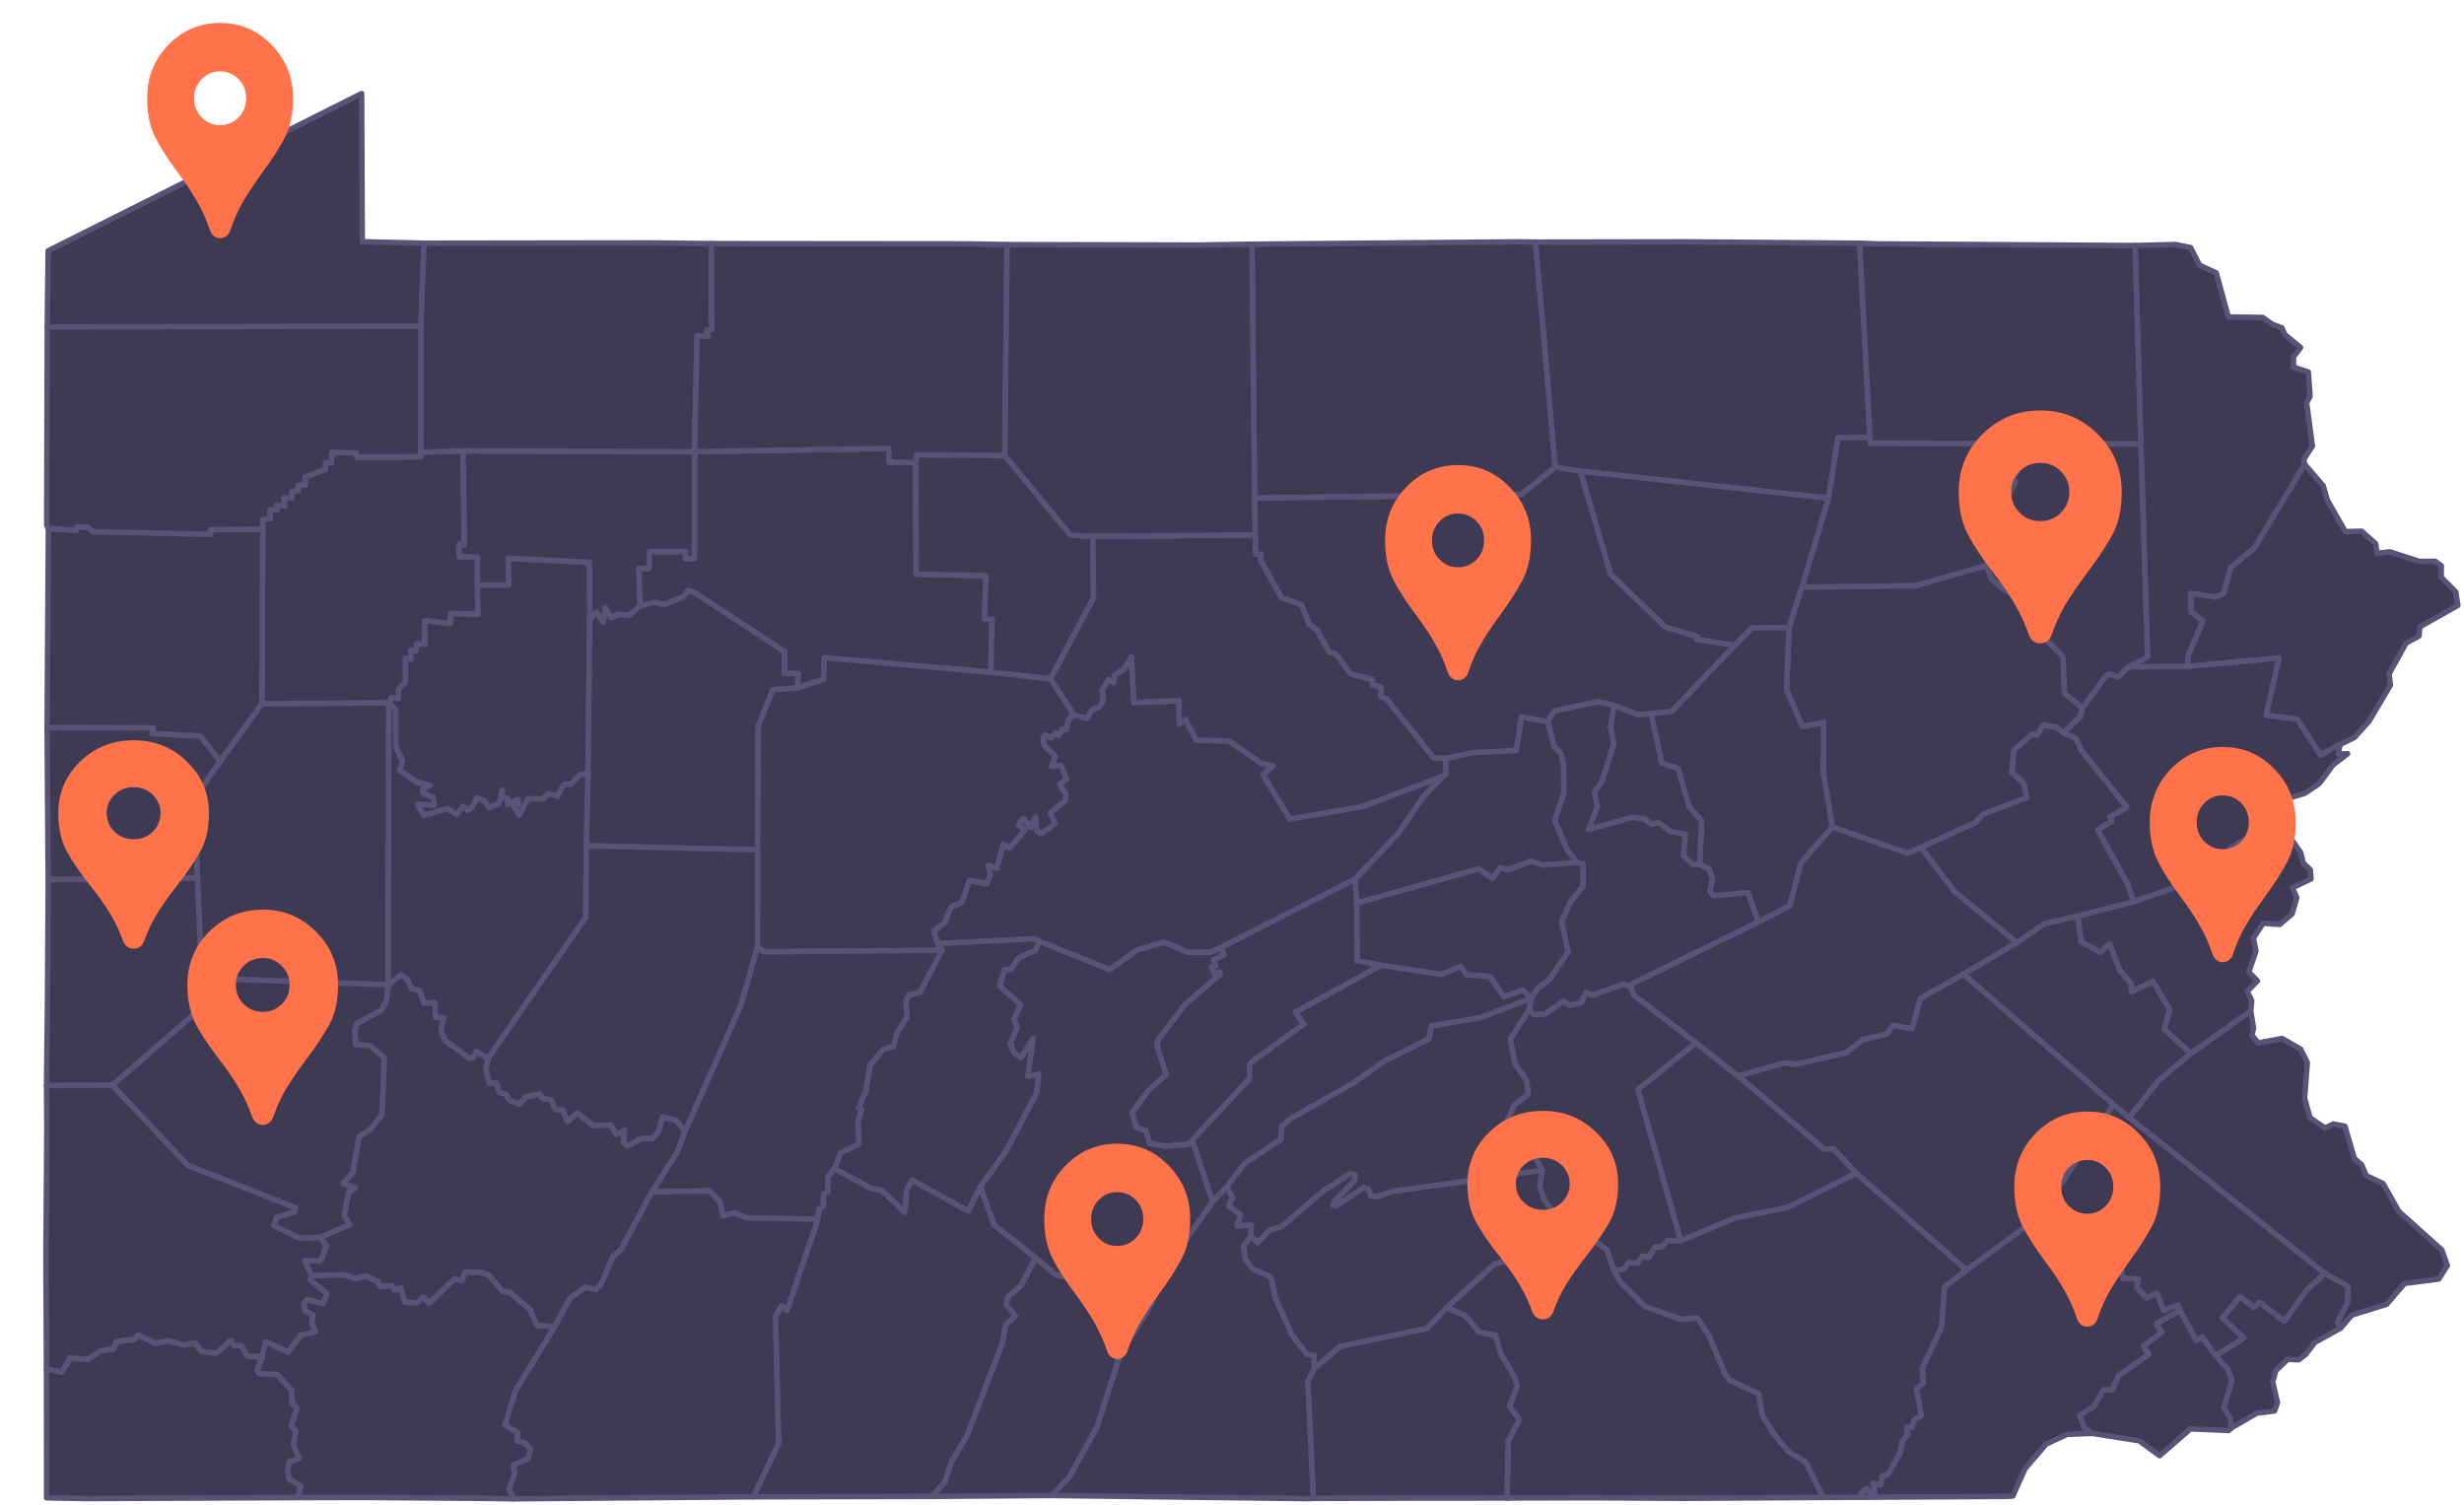
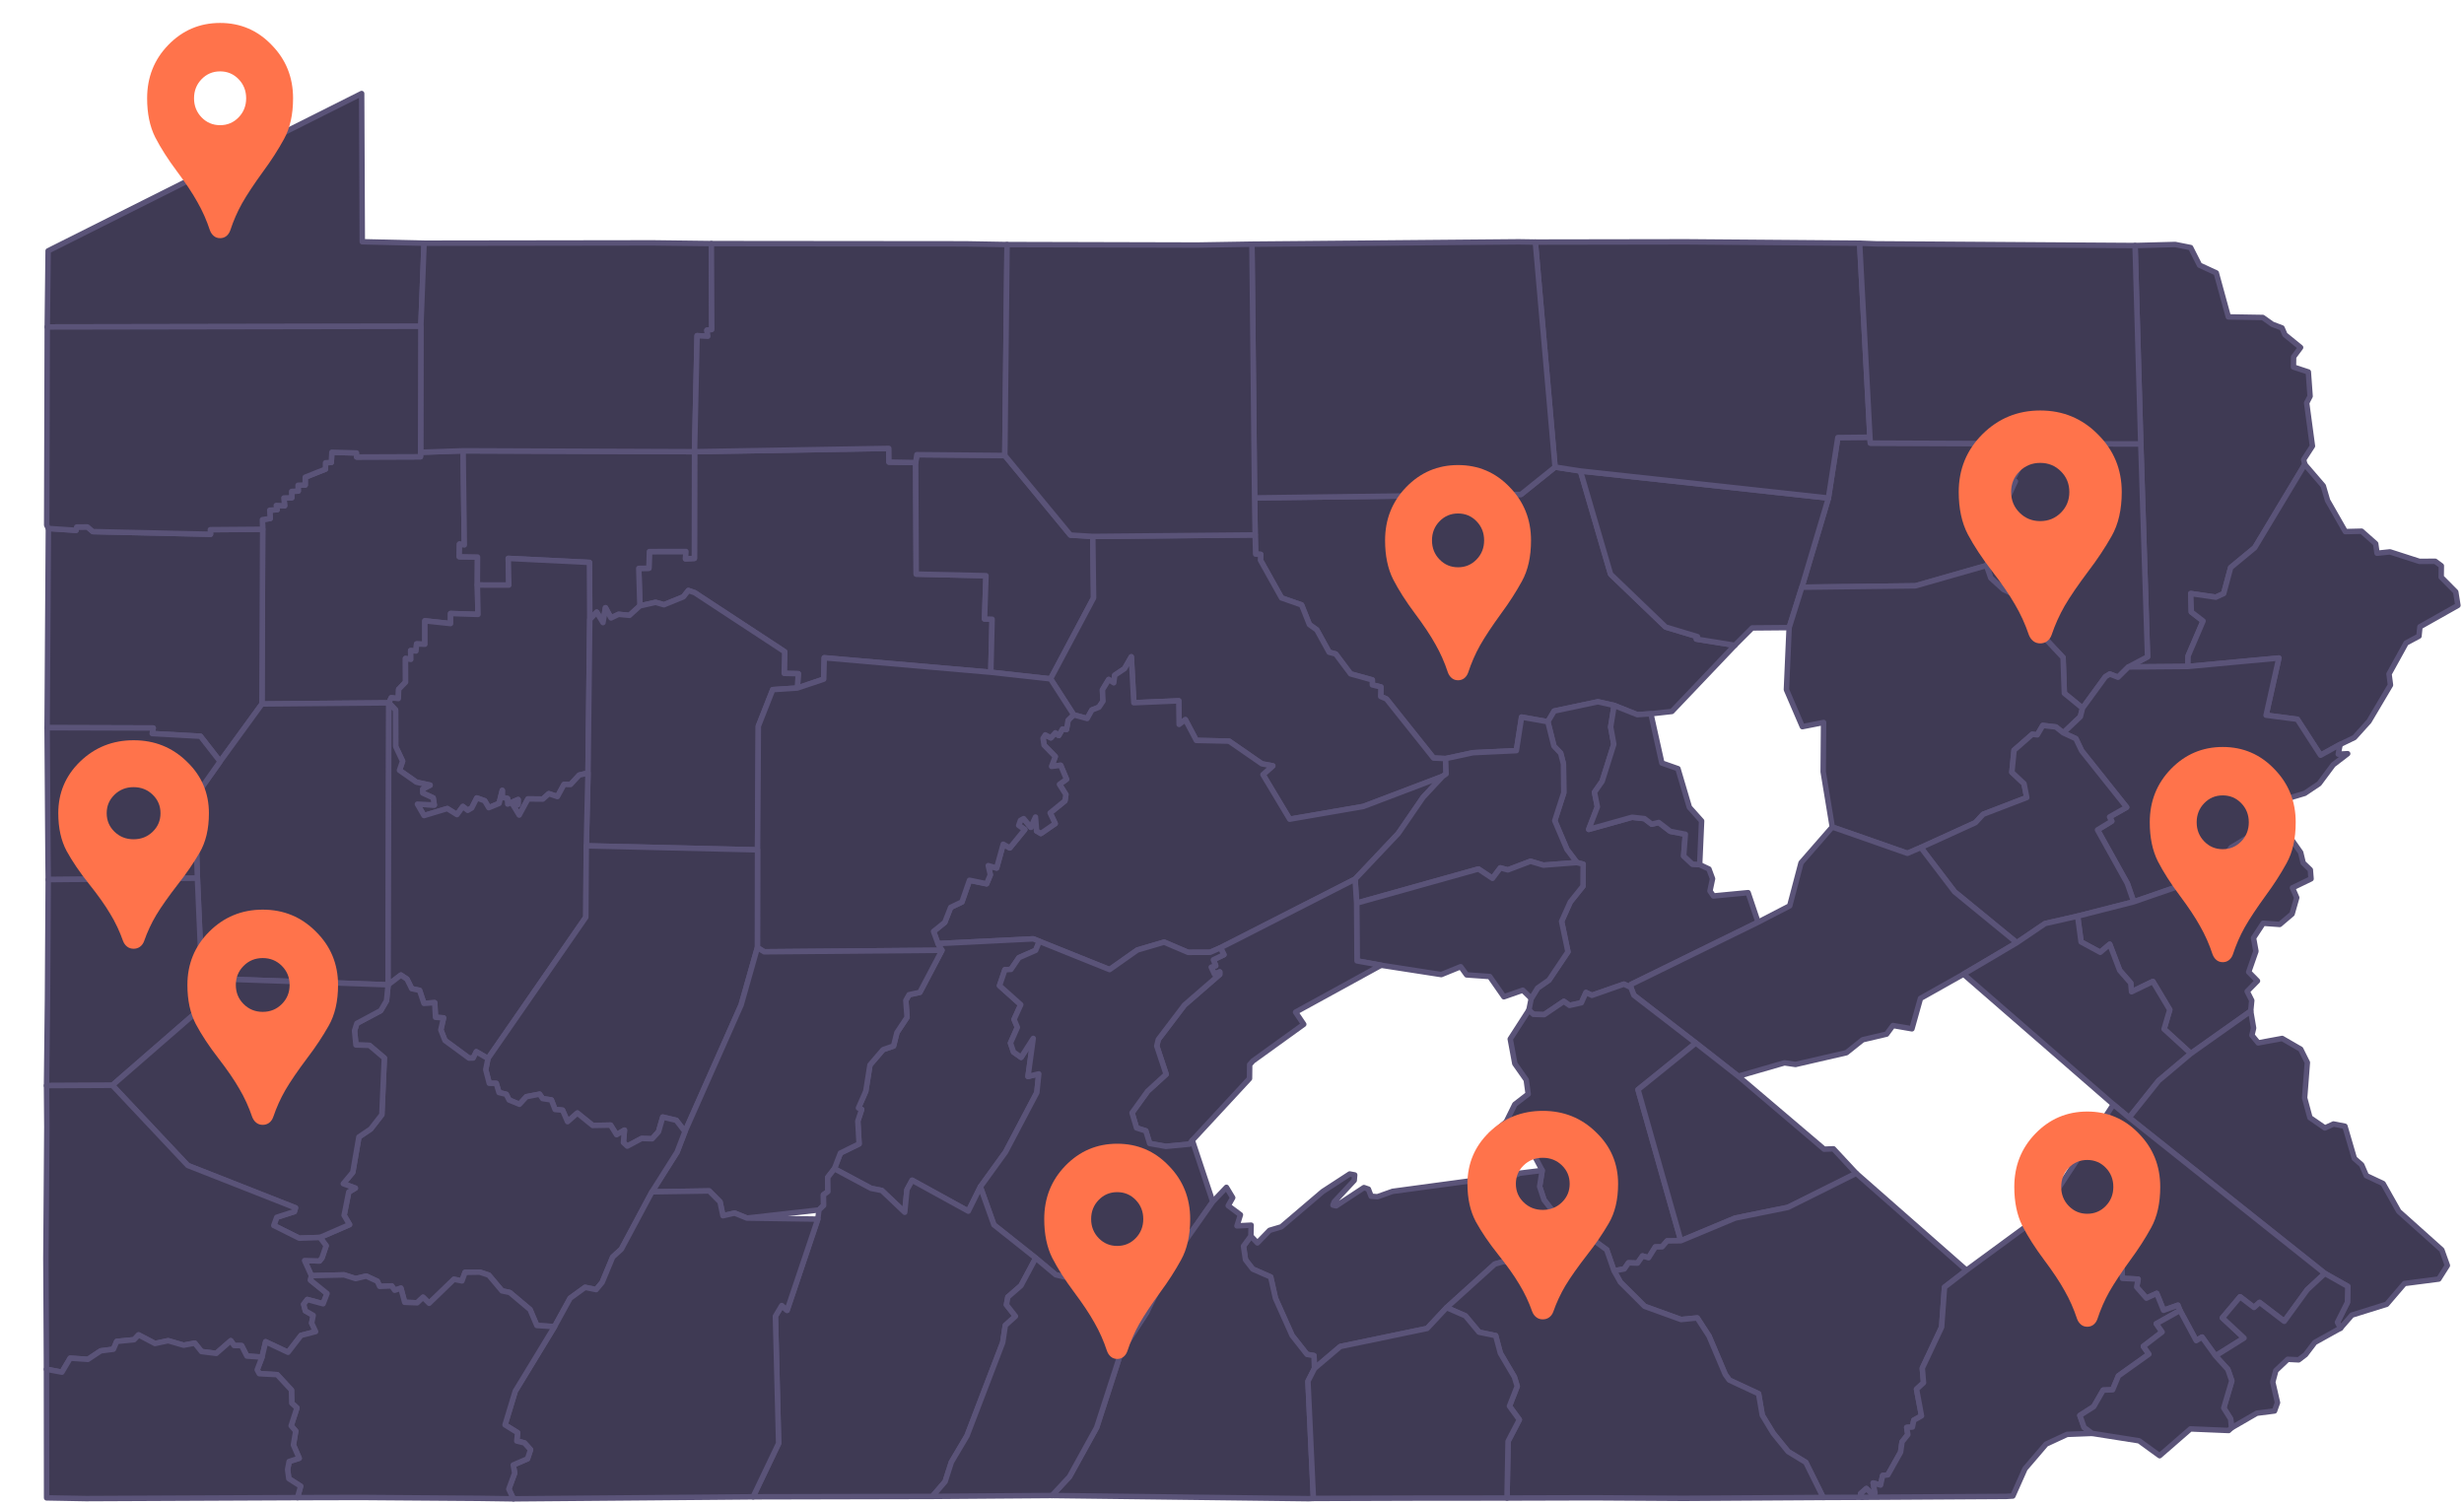
<svg xmlns="http://www.w3.org/2000/svg" width="452" height="276" viewBox="0 0 452 276" fill="none">
  <path fill-rule="evenodd" clip-rule="evenodd" d="M390.438 122.346L393.951 120.486L392.711 81.428L391.663 45.042L399.029 44.85L401.848 45.411L403.486 48.644L406.557 50.061L408.771 58.135L415.089 58.239L416.831 59.478L418.617 60.157L419.148 61.397L422.026 63.744L420.742 65.472L420.713 67.331L423.444 68.232L423.768 72.69L423.134 73.915L424.196 81.827L422.587 84.307L422.794 85.192L413.613 100.47L409.199 104.116L407.915 108.884L406.468 109.548L401.877 108.884L401.981 112.264L404.136 113.918L401.39 120.324L401.346 122.258L390.438 122.346Z" fill="#3F3A54" stroke="#5A5378" stroke-linecap="round" stroke-linejoin="round" />
  <path fill-rule="evenodd" clip-rule="evenodd" d="M343.024 80.204L343.098 81.281L372.827 81.399L369.151 88.057L369.712 88.293L367.247 93.577L369.122 95.231L364.398 103.748L351.364 107.468L330.536 107.718L335.407 91.363L337.134 80.263L343.024 80.204Z" fill="#3F3A54" stroke="#5A5378" stroke-linecap="round" stroke-linejoin="round" />
  <path fill-rule="evenodd" clip-rule="evenodd" d="M382.023 129.904L378.687 127.173L378.451 120.619L374.672 116.59L375.779 111.999L367.528 108.146L365.196 106.035L364.398 103.747L369.122 95.23L367.247 93.577L369.712 88.292L369.152 88.056L372.827 81.399L392.71 81.428L393.95 120.487L390.437 122.346L388.533 124.236L387.027 123.645L386.215 124.147L382.023 129.904Z" fill="#3F3A54" stroke="#5A5378" stroke-linecap="round" stroke-linejoin="round" />
  <path fill-rule="evenodd" clip-rule="evenodd" d="M146.257 126.214L146.449 123.587L143.851 123.528L143.94 119.557L127.437 108.722L126.271 108.324L125.355 109.49L121.798 110.936L120.263 110.494L117.384 111.143L117.178 104.264L119.038 104.235L119.126 101.179L125.828 101.164L125.754 102.508L127.378 102.434L127.407 82.861L163.041 82.255L163.07 84.765L167.971 84.853L168.074 105.312L180.872 105.608L180.607 113.549L181.994 113.593L181.758 123.321L151.202 120.664L151.099 124.59L146.257 126.214Z" fill="#3F3A54" stroke="#5A5378" stroke-linecap="round" stroke-linejoin="round" />
  <path fill-rule="evenodd" clip-rule="evenodd" d="M48.051 129.137L48.184 97.09L48.139 95.334L49.571 95.112L49.483 93.592L50.841 93.503L50.678 92.721L52.213 92.78L52.081 91.348L53.527 91.304L53.498 90.153L54.708 90.079L54.679 89.016L55.992 88.972V87.54L59.697 86.064L59.712 84.898L60.775 84.824L60.878 82.964L65.41 83.097L65.425 83.835L77.13 83.791L77.16 82.964L84.954 82.698L85.175 99.969L84.29 99.806L84.245 102.124L87.596 102.183L87.567 107.32L87.685 112.708L82.651 112.545V114.391L77.942 113.889V118.184L76.422 118.125L76.304 119.424L75.329 119.35L75.359 120.959L74.385 120.797L74.4 125.137L73.13 126.45L73.071 128.148L71.772 128L71.329 128.93L48.051 129.137Z" fill="#3F3A54" stroke="#5A5378" stroke-linecap="round" stroke-linejoin="round" />
  <path fill-rule="evenodd" clip-rule="evenodd" d="M117.384 111.143L115.465 112.885L113.472 112.693L112.085 113.357L111.066 111.483L110.609 114.213L109.457 112.294L108.188 113.652L108.129 103.172L93.235 102.434L93.338 107.335L87.566 107.32L87.596 102.183L84.245 102.124L84.289 99.806L85.175 99.969L84.954 82.698L127.407 82.861L127.377 102.434L125.754 102.508L125.827 101.164L119.126 101.179L119.037 104.235L117.177 104.264L117.384 111.143Z" fill="#3F3A54" stroke="#5A5378" stroke-linecap="round" stroke-linejoin="round" />
  <path fill-rule="evenodd" clip-rule="evenodd" d="M167.971 84.853L168.192 83.406L184.326 83.554L196.356 98.153L200.46 98.404L200.608 109.681L192.71 124.531L181.758 123.321L181.994 113.593L180.606 113.549L180.872 105.607L168.074 105.312L167.971 84.853Z" fill="#3F3A54" stroke="#5A5378" stroke-linecap="round" stroke-linejoin="round" />
  <path fill-rule="evenodd" clip-rule="evenodd" d="M450.883 111.054L443.916 114.98L443.739 116.693L441.377 117.962L438.248 123.631L438.513 125.668L434.572 132.325L431.9 135.292L429.273 136.561L425.686 138.539L421.42 131.941L415.693 131.203L418.04 120.708L401.345 122.258L401.389 120.324L404.135 113.918L401.979 112.264L401.876 108.884L406.467 109.548L407.913 108.884L409.198 104.116L413.611 100.47L422.793 85.192L426.188 89.134L426.97 91.805L430.232 97.518L433.214 97.444L435.797 99.732L436.048 101.489L438.425 101.238L443.827 102.98L446.721 102.965L447.842 103.791L447.813 105.873L450.485 108.574L450.883 111.054Z" fill="#3F3A54" stroke="#5A5378" stroke-linecap="round" stroke-linejoin="round" />
  <path fill-rule="evenodd" clip-rule="evenodd" d="M285.263 85.68L289.913 86.403L295.448 105.327L305.545 115.025L311.375 116.782L311.183 117.239L318.239 118.376L306.696 130.509L302.843 130.937L300.349 131.1L296.098 129.402L293.131 128.738L285.1 130.436L283.934 132.399L279.122 131.543L278.163 137.698L270.192 138.082L265.188 139.159L262.973 139.056L254.338 128.221L253.275 127.764L253.32 126.022L251.74 125.638V124.723L247.755 123.616L245.024 119.97L243.813 119.645L241.555 115.542L240.197 114.567L238.765 110.966L235.09 109.681L231.222 102.758L231.266 101.696L230.336 101.651L230.248 98.123L230.145 91.333L279.019 90.698L285.263 85.68Z" fill="#3F3A54" stroke="#5A5378" stroke-linecap="round" stroke-linejoin="round" />
  <path fill-rule="evenodd" clip-rule="evenodd" d="M318.24 118.376L311.184 117.239L311.376 116.782L305.545 115.025L295.449 105.327L289.913 86.403L335.407 91.363L330.536 107.718L328.204 115.129L321.428 115.188L318.24 118.376Z" fill="#3F3A54" stroke="#5A5378" stroke-linecap="round" stroke-linejoin="round" />
  <path fill-rule="evenodd" clip-rule="evenodd" d="M40.375 139.691L36.773 135.056L27.917 134.569L28.109 133.55L8.639 133.491L8.875 96.943L13.953 97.282L14.071 96.677L16.034 96.662L17.038 97.518L38.619 98.005L38.589 97.164L48.184 97.09L48.051 129.137L40.375 139.691Z" fill="#3F3A54" stroke="#5A5378" stroke-linecap="round" stroke-linejoin="round" />
  <path fill-rule="evenodd" clip-rule="evenodd" d="M264.627 142.422L250.088 147.943L236.581 150.275L231.68 142.097L233.481 140.488L231.489 140.119L225.466 135.956L219.458 135.824L217.451 132.015L216.299 132.886L216.24 128.561L207.989 128.915L207.531 120.487L206.291 122.657L204.49 123.867L204.313 125.255L203.383 124.649L202.232 126.554L202.335 128.62L201.597 129.727L200.298 130.244L199.427 131.809L196.962 131.13L192.711 124.531L200.608 109.682L200.461 98.404L230.249 98.124L230.337 101.651L231.267 101.696L231.223 102.759L235.09 109.682L238.766 110.966L240.198 114.568L241.556 115.542L243.814 119.645L245.025 119.97L247.755 123.616L251.741 124.723V125.638L253.32 126.022L253.276 127.764L254.339 128.222L262.974 139.056L265.188 139.16L265.277 141.964L264.627 142.422Z" fill="#3F3A54" stroke="#5A5378" stroke-linecap="round" stroke-linejoin="round" />
  <path fill-rule="evenodd" clip-rule="evenodd" d="M107.863 141.802L106.254 142.185L104.66 143.913L103.464 143.898L102.254 146.127L100.674 145.595L99.582 146.584L96.851 146.555L95.242 149.522L94.002 147.47L95.021 147.588L95.05 146.673L93.131 147.499L93.102 146.481L92.128 146.274L92.142 144.99L91.552 147.381L89.662 148.164L88.91 146.894L87.463 146.378L86.533 148.223L85.795 148.651L84.909 147.942L83.832 149.433L82.046 148.326L77.78 149.61L76.569 147.514L79.669 147.677L79.463 146.363L77.544 145.477L77.529 144.739L78.902 144.031L76.392 143.484L73.278 141.3L73.853 139.632L72.584 136.945L72.569 130.244L71.329 128.93L71.772 128L73.071 128.148L73.13 126.45L74.399 125.136L74.385 120.797L75.359 120.959L75.329 119.35L76.304 119.424L76.422 118.125L77.942 118.184V113.888L82.651 114.39V112.545L87.684 112.707L87.566 107.32L93.338 107.334L93.235 102.434L108.129 103.172L108.188 113.652L107.863 141.802Z" fill="#3F3A54" stroke="#5A5378" stroke-linecap="round" stroke-linejoin="round" />
  <path fill-rule="evenodd" clip-rule="evenodd" d="M336.116 151.707L334.448 141.58L334.522 132.532L330.625 133.299L327.702 126.509L328.204 115.128L330.536 107.718L351.364 107.467L364.398 103.748L365.196 106.036L367.528 108.146L375.779 111.999L374.672 116.59L378.451 120.62L378.687 127.174L382.023 129.904L381.625 131.469L378.495 134.436L377.137 133.358L374.731 133.078L373.728 134.805L372.798 134.702L369.462 137.624L369.063 141.669L371.292 143.765L371.794 146.304L363.793 149.374L362.376 150.91L352.368 155.471L349.903 156.534L336.116 151.707Z" fill="#3F3A54" stroke="#5A5378" stroke-linecap="round" stroke-linejoin="round" />
  <path fill-rule="evenodd" clip-rule="evenodd" d="M107.554 155.16L107.864 141.802L108.188 113.652L109.458 112.294L110.609 114.213L111.067 111.482L112.085 113.357L113.473 112.693L115.466 112.884L117.385 111.143L120.263 110.493L121.798 110.936L125.356 109.489L126.271 108.323L127.437 108.722L143.94 119.557L143.851 123.527L146.449 123.586L146.258 126.214L141.755 126.509L139.113 133.211L138.966 155.899L107.554 155.16Z" fill="#3F3A54" stroke="#5A5378" stroke-linecap="round" stroke-linejoin="round" />
-   <path fill-rule="evenodd" clip-rule="evenodd" d="M311.789 158.615L312.143 150.6L309.9 148.09L307.804 141.005L304.851 139.971L302.844 130.938L306.696 130.51L318.24 118.376L321.428 115.187L328.203 115.128L327.702 126.509L330.624 133.299L334.521 132.532L334.447 141.58L336.115 151.707L330.388 158.275L328.307 166.173L322.506 169.169L320.675 163.752L314.313 164.357L313.678 163.442L314.151 161.198L313.487 159.412L311.789 158.615Z" fill="#3F3A54" stroke="#5A5378" stroke-linecap="round" stroke-linejoin="round" />
  <path fill-rule="evenodd" clip-rule="evenodd" d="M172.06 173.095L171.248 170.866L173.315 169.198L174.392 166.453L176.459 165.464L177.846 161.478L180.99 162.128L181.669 160.474L181.286 158.792L182.821 159.234L184.031 154.865L185.242 155.544L187.987 152.179L186.865 151.411L187.19 150.496L187.781 150.171L189.094 151.765L189.95 149.876L190.157 152.444L190.939 152.902L193.567 151.086L192.637 149.123L195.353 146.909L195.53 145.757L194.349 143.883L195.648 142.953L194.571 140.384L192.903 140.591L193.582 138.79L191.53 136.694L191.338 135.454L191.751 134.805L192.77 135.351L193.596 134.421L194.216 134.923L194.895 133.727L195.634 133.816L195.944 132.103L196.962 131.129L199.427 131.808L200.298 130.243L201.597 129.727L202.335 128.62L202.232 126.553L203.383 124.649L204.313 125.254L204.49 123.867L206.291 122.656L207.531 120.486L207.989 128.915L216.24 128.561L216.299 132.886L217.451 132.015L219.458 135.823L225.466 135.956L231.488 140.119L233.481 140.488L231.68 142.097L236.581 150.274L250.088 147.942L264.627 142.421L261.055 146.259L256.494 152.902L248.582 161.271L223.886 173.863L221.997 174.689L217.938 174.704L213.554 172.829L208.638 174.276L203.546 177.863L190.659 172.682L189.552 172.224L172.06 173.095Z" fill="#3F3A54" stroke="#5A5378" stroke-linecap="round" stroke-linejoin="round" />
  <path fill-rule="evenodd" clip-rule="evenodd" d="M138.936 173.833L138.965 155.899L139.113 133.211L141.755 126.509L146.257 126.214L151.099 124.59L151.202 120.664L181.758 123.321L192.711 124.531L196.962 131.129L195.943 132.103L195.633 133.816L194.895 133.727L194.216 134.923L193.596 134.421L192.77 135.351L191.751 134.805L191.338 135.454L191.53 136.694L193.581 138.79L192.902 140.591L194.57 140.385L195.648 142.953L194.349 143.883L195.53 145.758L195.353 146.909L192.637 149.123L193.567 151.086L190.939 152.902L190.157 152.444L189.95 149.876L189.094 151.765L187.78 150.171L187.19 150.496L186.865 151.411L187.987 152.179L185.241 155.544L184.031 154.865L182.821 159.235L181.285 158.792L181.669 160.474L180.99 162.128L177.846 161.478L176.458 165.464L174.392 166.453L173.314 169.198L171.248 170.866L172.06 173.095L172.798 174.32L140.19 174.601L138.936 173.833Z" fill="#3F3A54" stroke="#5A5378" stroke-linecap="round" stroke-linejoin="round" />
  <path fill-rule="evenodd" clip-rule="evenodd" d="M417.804 150.378L409.316 155.485L405.316 160.622L391.411 165.434L390.245 162.069L384.769 152.238L387.381 150.644L386.983 149.861L390.112 148.09L381.861 137.728L380.798 135.499L378.495 134.436L381.625 131.469L382.023 129.904L386.215 124.147L387.027 123.645L388.533 124.236L390.437 122.347L401.345 122.258L418.04 120.708L415.693 131.203L421.421 131.941L425.687 138.54L429.274 136.562L428.934 138.348L430.661 138.259L428.004 140.296L425.421 143.765L422.779 145.536L419.236 146.599L417.524 148.902L417.804 150.378Z" fill="#3F3A54" stroke="#5A5378" stroke-linecap="round" stroke-linejoin="round" />
  <path fill-rule="evenodd" clip-rule="evenodd" d="M280.895 183.148L282.061 181.243L284.142 179.797L287.626 174.601L286.46 169.021L288.054 165.464L290.386 162.556L290.416 158.526L289.264 158.231L287.434 155.795L285.205 150.555L286.858 145.433L286.799 140.148L286.297 138.17L285.058 136.871L283.936 132.399L285.102 130.435L293.132 128.738L296.099 129.402L295.464 133.358L296.04 136.532L293.899 143.322L292.497 145.329L293.029 148.001L291.434 152.149L299.391 149.92L301.664 150.171L302.992 151.19L304.291 150.88L306.402 152.503L309.163 153.035L308.853 157.02L310.447 158.511L311.79 158.614L313.488 159.412L314.152 161.198L313.679 163.441L314.314 164.357L320.676 163.751L322.507 169.169L299.228 180.579L299.169 181.14L297.9 180.535L292.025 182.587L290.932 182.07L290.091 183.945L287.921 184.432L286.873 183.694L283.271 186.129L281.293 186.07L280.467 185.288L280.895 183.148Z" fill="#3F3A54" stroke="#5A5378" stroke-linecap="round" stroke-linejoin="round" />
  <path fill-rule="evenodd" clip-rule="evenodd" d="M37.01 179.458L36.213 161.095L35.74 146.245L40.375 139.691L48.051 129.137L71.329 128.93L71.197 180.653L37.01 179.458Z" fill="#3F3A54" stroke="#5A5378" stroke-linecap="round" stroke-linejoin="round" />
  <path fill-rule="evenodd" clip-rule="evenodd" d="M89.515 194.175L87.374 192.935L86.799 194.086L86.031 194.101L81.632 190.868L80.865 188.92L81.367 186.72L79.891 186.617L79.743 183.93L77.765 184.063L76.968 181.672L75.536 181.377L74.665 179.62L73.543 178.867L71.196 180.653L71.329 128.93L72.569 130.244L72.584 136.946L73.853 139.632L73.278 141.3L76.392 143.485L78.902 144.031L77.529 144.739L77.544 145.477L79.463 146.363L79.669 147.677L76.569 147.515L77.78 149.611L82.046 148.326L83.832 149.433L84.909 147.943L85.795 148.651L86.533 148.223L87.463 146.378L88.91 146.895L89.662 148.164L91.552 147.382L92.142 144.99L92.128 146.275L93.102 146.481L93.131 147.5L95.05 146.673L95.021 147.588L94.002 147.47L95.242 149.522L96.851 146.555L99.582 146.585L100.674 145.596L102.254 146.127L103.464 143.898L104.66 143.913L106.254 142.186L107.863 141.802L107.553 155.161L107.465 168.254L89.515 194.175Z" fill="#3F3A54" stroke="#5A5378" stroke-linecap="round" stroke-linejoin="round" />
  <path fill-rule="evenodd" clip-rule="evenodd" d="M311.789 158.615L310.446 158.511L308.852 157.021L309.162 153.035L306.401 152.504L304.291 150.88L302.992 151.19L301.663 150.171L299.39 149.92L291.434 152.149L293.028 148.001L292.496 145.33L293.899 143.322L296.039 136.532L295.463 133.358L296.098 129.402L300.349 131.1L302.844 130.938L304.852 139.971L307.804 141.005L309.9 148.09L312.144 150.599L311.789 158.615Z" fill="#3F3A54" stroke="#5A5378" stroke-linecap="round" stroke-linejoin="round" />
  <path fill-rule="evenodd" clip-rule="evenodd" d="M248.582 161.272L256.494 152.902L261.055 146.26L264.627 142.422L265.277 141.964L265.188 139.16L270.192 138.082L278.163 137.698L279.123 131.543L283.935 132.399L285.057 136.872L286.297 138.171L286.799 140.149L286.858 145.433L285.205 150.555L287.433 155.796L289.264 158.231L283.123 158.704L280.761 157.995L276.599 159.574L275.226 159.205L273.779 161.124L271.211 159.412L248.862 165.671L248.582 161.272Z" fill="#3F3A54" stroke="#5A5378" stroke-linecap="round" stroke-linejoin="round" />
  <path fill-rule="evenodd" clip-rule="evenodd" d="M369.963 172.933L358.553 163.589L352.368 155.47L362.376 150.909L363.793 149.374L371.794 146.304L371.292 143.765L369.063 141.669L369.462 137.624L372.798 134.701L373.728 134.805L374.731 133.078L377.137 133.358L378.495 134.436L380.798 135.498L381.861 137.727L390.113 148.09L386.983 149.861L387.382 150.643L384.769 152.238L390.245 162.069L391.411 165.434L381.123 168.062L375.145 169.42L369.963 172.933Z" fill="#3F3A54" stroke="#5A5378" stroke-linecap="round" stroke-linejoin="round" />
  <path fill-rule="evenodd" clip-rule="evenodd" d="M36.213 161.095L8.845 161.36L8.801 157.006L8.639 133.491L28.109 133.55L27.917 134.569L36.773 135.056L40.375 139.691L35.74 146.245L36.213 161.095Z" fill="#3F3A54" stroke="#5A5378" stroke-linecap="round" stroke-linejoin="round" />
  <path fill-rule="evenodd" clip-rule="evenodd" d="M401.891 193.259L396.976 188.772L398.024 185.229L394.924 180.048L391.012 181.937L390.864 180.328L388.842 178.011L387.012 173.213L385.27 174.69L381.757 172.785L381.122 168.062L391.411 165.434L405.316 160.622L409.316 155.485L417.804 150.378L422.04 156.386L422.498 158.29L423.811 159.559L423.944 161.213L420.534 162.866L421.317 164.667L420.461 167.663L418.202 169.582L415.161 169.361L413.39 172.062L413.833 174.498L412.504 178.306L414.113 179.945L412.224 181.864L413.065 183.532L412.873 185.48L401.891 193.259Z" fill="#3F3A54" stroke="#5A5378" stroke-linecap="round" stroke-linejoin="round" />
  <path fill-rule="evenodd" clip-rule="evenodd" d="M311.08 191.326L299.714 182.557L299.168 181.14L299.227 180.579L322.505 169.169L328.307 166.173L330.388 158.275L336.115 151.707L349.902 156.533L352.367 155.471L358.552 163.589L369.963 172.933L360.191 178.705L352.293 183.148L350.729 188.728L347.245 188.122L346.079 189.702L341.695 190.735L338.713 193.112L329.369 195.267L327.347 194.972L318.874 197.422L311.08 191.326Z" fill="#3F3A54" stroke="#5A5378" stroke-linecap="round" stroke-linejoin="round" />
  <path fill-rule="evenodd" clip-rule="evenodd" d="M125.65 207.578L124.056 205.512L121.576 204.921L120.794 207.622L119.628 208.907L117.694 208.848L115.066 210.25L114.358 209.586L114.55 207.312L113.103 208.154L112.011 206.397L108.719 206.456L105.915 204.183L104.114 205.762L103.198 203.652L101.826 203.534L101.147 201.777L99.538 201.526L98.977 200.714L96.556 201.187L95.287 202.574L93.397 201.792L92.866 200.744L91.537 200.419L91.035 198.736L89.751 198.721L89.102 196.227L89.515 194.175L107.464 168.254L107.553 155.161L138.965 155.899L138.935 173.834L135.954 184.344L125.65 207.578Z" fill="#3F3A54" stroke="#5A5378" stroke-linecap="round" stroke-linejoin="round" />
  <path fill-rule="evenodd" clip-rule="evenodd" d="M280.894 183.148L279.344 181.643L275.875 182.853L273.277 179.133L269.041 178.838L267.949 177.332L264.391 178.779L253.35 177.067L248.936 176.269L248.862 165.671L271.211 159.412L273.779 161.124L275.226 159.206L276.599 159.575L280.761 157.995L283.123 158.704L289.264 158.231L290.415 158.527L290.386 162.556L288.053 165.464L286.459 169.022L287.625 174.601L284.142 179.797L282.06 181.244L280.894 183.148Z" fill="#3F3A54" stroke="#5A5378" stroke-linecap="round" stroke-linejoin="round" />
  <path fill-rule="evenodd" clip-rule="evenodd" d="M20.61 199.09L8.535 199.149L8.712 183.221L8.845 161.36L36.212 161.094L37.01 179.457L36.655 185.14L20.61 199.09Z" fill="#3F3A54" stroke="#5A5378" stroke-linecap="round" stroke-linejoin="round" />
  <path fill-rule="evenodd" clip-rule="evenodd" d="M218.719 209.186L218.217 209.88L213.863 210.293L210.896 209.762L210.187 207.444L208.49 206.913L207.663 204.138L210.527 200.167L213.922 197.067L212.195 191.871L212.475 190.691L217.273 184.373L223.753 178.749V178.291L222.779 178.704L222.188 177.42L223.015 177.155L222.587 176.062L224.52 175.132L223.886 173.863L248.581 161.271L248.862 165.67L248.935 176.269L253.349 177.066L237.658 185.672L239.163 187.901L229.849 194.617L229.244 195.296L229.214 197.85L218.719 209.186Z" fill="#3F3A54" stroke="#5A5378" stroke-linecap="round" stroke-linejoin="round" />
  <path fill-rule="evenodd" clip-rule="evenodd" d="M387.677 202.603L360.191 178.705L369.963 172.933L375.144 169.42L381.123 168.062L381.758 172.786L385.271 174.69L387.012 173.214L388.843 178.011L390.865 180.329L391.013 181.938L394.924 180.048L398.024 185.229L396.976 188.772L401.892 193.259L395.987 198.234L390.57 205.024L387.677 202.603Z" fill="#3F3A54" stroke="#5A5378" stroke-linecap="round" stroke-linejoin="round" />
  <path fill-rule="evenodd" clip-rule="evenodd" d="M179.839 217.719L177.625 222.176L167.322 216.508L166.377 218.235L165.964 222.383L161.757 218.383L159.794 217.999L153.062 214.397L154.17 211.519L157.594 209.836L157.358 205.659L158.067 203.518L157.476 203.253L158.819 200.182L159.587 195.355L161.993 192.551L163.912 191.887L164.532 189.421L166.392 186.617L166.17 183.517L166.761 182.469L168.739 182.041L172.798 174.321L172.06 173.096L189.552 172.225L190.659 172.682L189.98 174.335L186.91 175.679L185.449 177.834L184.341 177.893L183.352 180.816L187.249 184.299L186.024 187.001L186.629 188.462L185.36 191.34L185.921 192.979L187.308 193.968L189.537 190.484L188.578 197.466L190.556 196.994L190.202 200.418L184.46 211.327L179.839 217.719Z" fill="#3F3A54" stroke="#5A5378" stroke-linecap="round" stroke-linejoin="round" />
  <path fill-rule="evenodd" clip-rule="evenodd" d="M179.839 217.719L184.459 211.327L190.201 200.418L190.555 196.994L188.577 197.466L189.537 190.484L187.308 193.968L185.92 192.979L185.36 191.34L186.629 188.462L186.024 187L187.249 184.299L183.352 180.816L184.341 177.893L185.448 177.834L186.909 175.679L189.98 174.335L190.659 172.682L203.545 177.863L208.638 174.276L213.553 172.83L217.938 174.704L221.997 174.69L223.886 173.863L224.521 175.132L222.587 176.062L223.015 177.155L222.189 177.42L222.779 178.705L223.753 178.291V178.749L217.273 184.373L212.476 190.691L212.195 191.872L213.922 197.068L210.527 200.167L207.664 204.138L208.49 206.913L210.188 207.445L210.896 209.762L213.863 210.294L218.218 209.88L218.72 209.187L222.469 220.449L215.354 230.576L210.365 240.731L206.114 236.864L193.67 233.852L189.995 230.782L182.319 224.686L179.839 217.719Z" fill="#3F3A54" stroke="#5A5378" stroke-linecap="round" stroke-linejoin="round" />
-   <path fill-rule="evenodd" clip-rule="evenodd" d="M119.599 218.634L124.204 211.342L125.651 207.578L135.954 184.343L138.936 173.833L140.19 174.601L172.798 174.321L168.739 182.041L166.761 182.469L166.17 183.517L166.392 186.617L164.532 189.421L163.912 191.886L161.993 192.551L159.587 195.355L158.819 200.182L157.476 203.253L158.066 203.518L157.358 205.659L157.594 209.836L154.169 211.519L153.062 214.397L151.837 215.991L151.867 218.589L151.055 219.18L151.084 221.128L150.228 221.955L150.021 223.638L137.017 223.446L134.758 222.531L132.618 223.018L132.087 220.479L130.094 218.471L119.599 218.634Z" fill="#3F3A54" stroke="#5A5378" stroke-linecap="round" stroke-linejoin="round" />
-   <path fill-rule="evenodd" clip-rule="evenodd" d="M222.469 220.45L218.72 209.187L229.215 197.85L229.244 195.296L229.85 194.617L239.164 187.901L237.658 185.672L253.349 177.066L264.391 178.779L267.948 177.332L269.041 178.838L273.277 179.133L275.875 182.853L279.344 181.642L280.894 183.148L271.491 186.705L262.575 188.226L262.147 190.588L253.866 194.721L248.301 198.662L236.699 205.26L235.134 206.574L235.001 208.98L228.314 213.438L224.978 217.807L222.469 220.45Z" fill="#3F3A54" stroke="#5A5378" stroke-linecap="round" stroke-linejoin="round" />
-   <path fill-rule="evenodd" clip-rule="evenodd" d="M375.292 221.498L374.776 222.708L360.738 233.011L340.515 215.239L336.323 210.737L334.625 210.811L318.875 197.422L327.348 194.972L329.37 195.267L338.714 193.112L341.696 190.735L346.08 189.702L347.246 188.123L350.73 188.728L352.294 183.148L360.192 178.705L387.677 202.603L375.292 221.498Z" fill="#3F3A54" stroke="#5A5378" stroke-linecap="round" stroke-linejoin="round" />
+   <path fill-rule="evenodd" clip-rule="evenodd" d="M119.599 218.634L124.204 211.342L125.651 207.578L135.954 184.343L138.936 173.833L140.19 174.601L172.798 174.321L168.739 182.041L166.761 182.469L166.17 183.517L166.392 186.617L164.532 189.421L163.912 191.886L161.993 192.551L159.587 195.355L158.819 200.182L157.476 203.253L158.066 203.518L157.358 205.659L157.594 209.836L154.169 211.519L153.062 214.397L151.837 215.991L151.867 218.589L151.055 219.18L151.084 221.128L150.228 221.955L137.017 223.446L134.758 222.531L132.618 223.018L132.087 220.479L130.094 218.471L119.599 218.634Z" fill="#3F3A54" stroke="#5A5378" stroke-linecap="round" stroke-linejoin="round" />
  <path fill-rule="evenodd" clip-rule="evenodd" d="M57.129 234.015L55.874 231.24L58.62 231.314L59.062 230.753L59.83 228.509L58.693 227.003L64.126 224.642L63.122 222.944L63.978 218.663L65.188 217.955L62.974 217.143L64.716 215.047L65.838 208.567L68.008 207.105L70.045 204.478L70.502 194.086L67.772 191.768L65.292 191.695L65.041 189.052L65.469 187.724L69.838 185.392L70.901 183.576L71.196 180.653L73.543 178.867L74.665 179.62L75.536 181.377L76.968 181.672L77.765 184.063L79.743 183.93L79.891 186.617L81.367 186.72L80.865 188.92L81.632 190.868L86.031 194.101L86.799 194.086L87.374 192.935L89.515 194.175L89.102 196.226L89.751 198.721L91.035 198.736L91.537 200.419L92.866 200.743L93.397 201.791L95.286 202.574L96.556 201.186L98.977 200.714L99.538 201.526L101.147 201.777L101.826 203.533L103.198 203.651L104.114 205.762L105.914 204.183L108.719 206.456L112.011 206.397L113.103 208.153L114.55 207.312L114.358 209.585L115.066 210.249L117.694 208.847L119.628 208.906L120.794 207.622L121.576 204.921L124.056 205.511L125.65 207.578L124.204 211.342L119.598 218.634L113.974 229.159L112.395 230.59L110.461 235.24L109.354 236.569L107.332 236.155L104.586 238.148L101.722 243.359L98.475 243.152L97.235 240.229L93.515 237.1L92.098 236.805L89.662 233.912L88.009 233.365L85.308 233.41L84.747 234.974L83.271 234.679L78.724 239.078L77.603 237.971L76.525 238.99L74.237 238.901L73.543 236.303L72.407 236.687L71.846 235.89L69.646 235.978L69.218 235.033L67.181 234.089L65.233 234.546L63.107 233.867L57.129 234.015Z" fill="#3F3A54" stroke="#5A5378" stroke-linecap="round" stroke-linejoin="round" />
  <path fill-rule="evenodd" clip-rule="evenodd" d="M58.694 227.003L54.901 227.136L50.221 224.804L50.767 223.298L54 222.265L54.207 221.571L34.442 213.792L20.61 199.09L36.656 185.141L37.01 179.458L71.197 180.653L70.902 183.576L69.839 185.392L65.47 187.724L65.041 189.052L65.293 191.695L67.772 191.768L70.503 194.086L70.046 204.478L68.008 207.105L65.839 208.567L64.717 215.047L62.975 217.143L65.189 217.955L63.979 218.663L63.123 222.944L64.126 224.642L58.694 227.003Z" fill="#3F3A54" stroke="#5A5378" stroke-linecap="round" stroke-linejoin="round" />
  <path fill-rule="evenodd" clip-rule="evenodd" d="M308.334 227.609L305.825 227.638L304.895 228.716L303.655 228.745L302.415 230.723L301.308 230.398L300.393 231.712L298.74 231.653L297.957 232.775L296.083 233.129L294.739 229.262L287.875 224.228L284.864 222.206L283.24 220.11L282.429 217.66L282.901 214.707L280.952 211.017L274.915 209.895L273.498 208.212L276.317 205.762L277.882 202.588L280.332 200.699L279.978 198.101L277.882 195.119L277.041 190.602L280.465 185.288L281.292 186.071L283.27 186.13L286.872 183.694L287.92 184.432L290.09 183.945L290.931 182.07L292.023 182.587L297.898 180.535L299.168 181.14L299.714 182.557L311.08 191.326L300.481 199.887L308.334 227.609Z" fill="#3F3A54" stroke="#5A5378" stroke-linecap="round" stroke-linejoin="round" />
-   <path fill-rule="evenodd" clip-rule="evenodd" d="M229.466 226.738L229.51 224.745L226.912 224.878L227.547 222.841L225.303 221.173L226.13 219.711L224.979 217.807L228.315 213.438L235.001 208.98L235.134 206.574L236.699 205.26L248.301 198.662L253.866 194.721L262.147 190.588L262.575 188.226L271.491 186.705L280.894 183.148L280.466 185.288L277.041 190.602L277.883 195.119L279.979 198.101L280.333 200.699L277.883 202.588L276.318 205.762L273.499 208.212L274.916 209.895L280.953 211.017L282.901 214.707L278.739 215.224L275.801 216.582L272.185 216.287L255.46 218.545L252.671 219.534L251.519 219.446L251.017 218.132L250.205 217.851L245.113 221.202L244.522 221.069L244.744 220.479L248.419 216.538L248.508 215.534L247.593 215.357L242.648 218.575L235.046 225.055L232.905 225.69L230.662 228.007L229.466 226.738Z" fill="#3F3A54" stroke="#5A5378" stroke-linecap="round" stroke-linejoin="round" />
  <path fill-rule="evenodd" clip-rule="evenodd" d="M426.469 233.601L390.569 205.024L395.987 198.234L401.891 193.259L412.874 185.48L413.405 188.595L413.095 189.908L414.246 191.311L418.645 190.499L422.04 192.462L423.265 194.912L422.763 201.407L423.738 205.024L426.483 206.913L428.063 206.19L430.159 206.603L431.886 212.508L433.229 213.689L434.085 215.667L437.156 217.113L440.034 222.221L447.931 229.291L448.95 232.14L447.37 234.635L441.082 235.447L437.82 239.255L431.428 241.248L429.347 243.639L428.786 242.576L430.616 238.915L430.69 235.978L426.469 233.601Z" fill="#3F3A54" stroke="#5A5378" stroke-linecap="round" stroke-linejoin="round" />
  <path fill-rule="evenodd" clip-rule="evenodd" d="M308.335 227.609L300.482 199.887L311.081 191.326L318.875 197.422L334.625 210.81L336.323 210.737L340.515 215.239L327.982 221.483L318.299 223.446L308.335 227.609Z" fill="#3F3A54" stroke="#5A5378" stroke-linecap="round" stroke-linejoin="round" />
  <path fill-rule="evenodd" clip-rule="evenodd" d="M48.066 248.953L45.29 248.761L44.316 246.842L42.943 246.828L42.338 245.942L39.666 248.274L36.965 247.935L35.725 246.385L33.688 246.768L30.839 245.942L28.433 246.458L25.422 244.879L24.581 245.765L21.407 246.075L20.802 247.507L18.484 247.802L16.122 249.366L12.875 249.145L11.354 251.713L8.52 251.182L8.491 244.761L8.417 230.812L8.594 206.736L8.535 199.149L20.61 199.09L34.441 213.792L54.206 221.571L53.999 222.265L50.767 223.298L50.221 224.804L54.9 227.136L58.694 227.003L59.83 228.509L59.063 230.753L58.62 231.314L55.874 231.24L57.129 234.015L56.967 234.841L59.993 237.292L59.269 239.166L56.376 238.384L55.712 239.255L56.022 240.465L57.454 241.292L57.173 242.709L57.897 244.274L55.225 244.968L52.833 248.067L48.73 246.134L48.066 248.953Z" fill="#3F3A54" stroke="#5A5378" stroke-linecap="round" stroke-linejoin="round" />
  <path fill-rule="evenodd" clip-rule="evenodd" d="M399.899 240.392L399.515 239.432L396.888 240.362L395.633 237.262L393.743 238.133L391.957 236.096L392.223 234.65L389.345 234.502L389.138 231.24L388.208 232.45L387.337 232.465L387.367 230.664L385.935 229.085L385.743 227.461L384.902 226.398L383.293 226.811L383.278 225.498L382.2 223.977L380.916 224.553L380.385 223.269L379.056 223.239L377.491 221.35L375.292 221.497L387.677 202.603L390.57 205.024L426.469 233.602L423.236 236.598L419.029 242.384L414.498 238.916L413.479 239.846L410.925 237.882L407.678 241.75L411.649 245.455L406.423 248.717L403.943 245.278L402.881 245.927L399.899 240.392Z" fill="#3F3A54" stroke="#5A5378" stroke-linecap="round" stroke-linejoin="round" />
  <path fill-rule="evenodd" clip-rule="evenodd" d="M171.026 274.505L138.153 274.579L142.833 264.777L142.242 241.455L143.408 239.491L144.383 240.377L150.021 223.638L150.228 221.955L151.084 221.129L151.055 219.18L151.866 218.59L151.837 215.992L153.062 214.397L159.793 217.999L161.756 218.383L165.963 222.383L166.377 218.235L167.321 216.508L177.625 222.177L179.839 217.719L182.319 224.686L189.995 230.782L187.293 235.831L184.887 237.927L184.622 239.344L186.275 241.455L184.415 243.137L183.943 246.267L177.389 263.375L174.525 268.217L173.374 271.789L171.026 274.505Z" fill="#3F3A54" stroke="#5A5378" stroke-linecap="round" stroke-linejoin="round" />
  <path fill-rule="evenodd" clip-rule="evenodd" d="M241.128 251.035L241.039 248.673L239.755 248.452L237.024 244.983L233.969 238.148L233.098 234.251L229.806 232.805L228.477 231.092L228.108 228.598L229.466 226.738L230.662 228.007L232.906 225.69L235.046 225.055L242.648 218.575L247.593 215.357L248.508 215.534L248.42 216.538L244.744 220.479L244.523 221.07L245.113 221.202L250.206 217.852L251.018 218.132L251.52 219.446L252.671 219.534L255.461 218.545L272.185 216.287L275.802 216.582L278.739 215.224L282.902 214.708L282.43 217.66L283.241 220.11L284.865 222.206L287.876 224.228L286.814 225.306L283.67 225.144L282.415 226.28L283.05 228.14L281.854 228.317L282.769 229.173L282.577 230.443L278.459 230.325L277.868 231.875L275.905 231.402L274.208 231.89L265.366 239.875L261.793 243.698L245.866 247.005L241.128 251.035Z" fill="#3F3A54" stroke="#5A5378" stroke-linecap="round" stroke-linejoin="round" />
  <path fill-rule="evenodd" clip-rule="evenodd" d="M341.577 274.667L334.447 274.697L331.259 268.261L328.011 266.283L325.281 262.917L323.273 259.611L322.594 255.67L317.236 253.175L316.483 252.127L313.501 245.086L311.346 241.765L308.379 242.06L301.692 239.639L297.249 235.211L296.083 233.129L297.958 232.775L298.74 231.653L300.393 231.712L301.308 230.398L302.416 230.723L303.656 228.745L304.895 228.716L305.825 227.638L308.335 227.609L318.299 223.446L327.982 221.483L340.514 215.239L360.737 233.011L356.707 236.126L356.176 243.447L352.633 250.976L352.855 253.647L351.57 254.843L352.486 259.729L351.068 260.526L350.817 261.781L349.769 261.855L349.976 263.168L348.913 264.497L348.648 266.386L346.315 270.549L345.356 270.667L344.972 272.424L343.614 272.04L343.954 273.885L343.496 274.151L342.374 273.058L341.311 273.988L341.577 274.667Z" fill="#3F3A54" stroke="#5A5378" stroke-linecap="round" stroke-linejoin="round" />
  <path fill-rule="evenodd" clip-rule="evenodd" d="M240.936 274.874L240.065 274.918L192.977 274.342L196.18 270.903L201.169 261.869L205.701 247.89L210.365 240.731L215.355 230.576L222.469 220.449L224.979 217.807L226.13 219.711L225.304 221.173L227.547 222.841L226.913 224.878L229.51 224.745L229.466 226.738L228.108 228.598L228.477 231.092L229.806 232.805L233.097 234.251L233.968 238.148L237.024 244.982L239.755 248.451L241.039 248.673L241.128 251.035L239.932 253.382L240.936 274.874Z" fill="#3F3A54" stroke="#5A5378" stroke-linecap="round" stroke-linejoin="round" />
  <path fill-rule="evenodd" clip-rule="evenodd" d="M129.607 274.653L94.18 274.948L93.338 273.162L94.416 270.224L94.15 268.734L96.763 267.612L97.324 265.929L96.202 264.689L94.8 264.349L94.947 262.814L92.644 261.382L94.519 255.198L101.723 243.359L104.586 238.148L107.332 236.156L109.354 236.569L110.461 235.24L112.395 230.591L113.974 229.159L119.598 218.634L130.094 218.472L132.086 220.479L132.618 223.018L134.758 222.531L137.017 223.446L150.021 223.638L144.382 240.377L143.408 239.492L142.242 241.455L142.833 264.778L138.153 274.579L129.607 274.653Z" fill="#3F3A54" stroke="#5A5378" stroke-linecap="round" stroke-linejoin="round" />
  <path fill-rule="evenodd" clip-rule="evenodd" d="M368.015 274.505L341.577 274.667L341.312 273.988L342.374 273.058L343.496 274.15L343.954 273.885L343.614 272.04L344.972 272.423L345.356 270.667L346.316 270.549L348.648 266.386L348.914 264.497L349.976 263.168L349.77 261.854L350.818 261.78L351.069 260.526L352.486 259.729L351.571 254.843L352.855 253.647L352.633 250.975L356.176 243.447L356.707 236.126L360.737 233.011L374.775 222.708L375.292 221.497L377.491 221.35L379.056 223.239L380.384 223.269L380.916 224.553L382.2 223.977L383.278 225.497L383.292 226.811L384.901 226.398L385.743 227.461L385.935 229.084L387.366 230.664L387.337 232.465L388.208 232.45L389.138 231.24L389.344 234.502L392.223 234.649L391.957 236.096L393.743 238.133L395.633 237.262L396.887 240.362L399.515 239.432L399.899 240.392L395.559 242.827L396.622 244.348L393.182 246.975L394.201 248.407L388.606 252.392L387.544 254.946L385.817 255.005L384.075 258.031L381.536 259.655L382.303 261.84L383.794 262.947L379.189 263.124L375.336 264.91L371.469 269.427L369.24 274.431L368.015 274.505Z" fill="#3F3A54" stroke="#5A5378" stroke-linecap="round" stroke-linejoin="round" />
  <path fill-rule="evenodd" clip-rule="evenodd" d="M276.451 274.8L276.643 264.393L278.709 260.437L276.894 257.943L278.326 254.297L277.794 252.584L275.226 248.23L274.37 245.012L271.314 244.377L268.819 241.381L265.365 239.875L274.207 231.889L275.905 231.402L277.868 231.874L278.458 230.324L282.577 230.442L282.769 229.173L281.853 228.317L283.049 228.14L282.414 226.28L283.669 225.143L286.813 225.306L287.876 224.228L294.74 229.262L296.083 233.129L297.249 235.21L301.693 239.639L308.379 242.06L311.346 241.764L313.501 245.086L316.483 252.127L317.236 253.175L322.594 255.669L323.273 259.611L325.281 262.917L328.012 266.283L331.259 268.261L334.448 274.697L308.866 274.859L292.113 274.756L276.451 274.8Z" fill="#3F3A54" stroke="#5A5378" stroke-linecap="round" stroke-linejoin="round" />
  <path fill-rule="evenodd" clip-rule="evenodd" d="M171.026 274.505L173.373 271.789L174.525 268.217L177.388 263.375L183.942 246.267L184.415 243.137L186.275 241.455L184.621 239.344L184.887 237.927L187.293 235.831L189.994 230.782L193.67 233.853L206.114 236.864L210.365 240.731L205.7 247.89L201.169 261.869L196.179 270.903L192.976 274.342L174.85 274.475L171.026 274.505Z" fill="#3F3A54" stroke="#5A5378" stroke-linecap="round" stroke-linejoin="round" />
  <path fill-rule="evenodd" clip-rule="evenodd" d="M87.788 274.859L66.192 274.697L54.575 274.727L55.151 272.63L52.981 271.243L52.759 269.59L53.04 268.099L54.885 267.508L53.822 265.058L54.25 262.519L53.409 261.545L54.472 258.268L53.527 257.397L53.468 255.006L50.84 252.171L47.563 251.994L47.18 251.286L48.065 248.954L48.73 246.134L52.833 248.068L55.224 244.968L57.896 244.274L57.173 242.71L57.453 241.292L56.022 240.466L55.712 239.255L56.376 238.385L59.269 239.167L59.992 237.292L56.966 234.842L57.129 234.015L63.107 233.868L65.233 234.547L67.181 234.089L69.218 235.034L69.646 235.978L71.846 235.89L72.407 236.687L73.543 236.303L74.237 238.901L76.525 238.99L77.603 237.971L78.724 239.078L83.271 234.679L84.747 234.975L85.308 233.41L88.009 233.366L89.662 233.912L92.098 236.805L93.515 237.1L97.235 240.23L98.475 243.152L101.722 243.359L94.519 255.198L92.644 261.382L94.947 262.814L94.799 264.349L96.202 264.689L97.323 265.929L96.763 267.612L94.15 268.734L94.415 270.224L93.338 273.162L94.179 274.948L87.788 274.859Z" fill="#3F3A54" stroke="#5A5378" stroke-linecap="round" stroke-linejoin="round" />
  <path fill-rule="evenodd" clip-rule="evenodd" d="M417.243 258.828L413.995 259.242L409.346 261.928L409.198 260.305L407.928 258.282L409.405 253.308L408.681 251.212L406.423 248.717L411.648 245.455L407.678 241.75L410.925 237.882L413.479 239.846L414.497 238.916L419.029 242.384L423.236 236.598L426.469 233.602L430.69 235.978L430.616 238.916L428.786 242.576L429.347 243.639L424.623 246.267L422.926 248.496L421.671 249.455L419.664 249.352L417.479 251.433L416.918 253.529L417.789 257.308L417.243 258.828Z" fill="#3F3A54" stroke="#5A5378" stroke-linecap="round" stroke-linejoin="round" />
  <path fill-rule="evenodd" clip-rule="evenodd" d="M240.935 274.874L239.932 253.381L241.127 251.034L245.866 247.005L261.793 243.698L265.365 239.875L268.819 241.381L271.314 244.377L274.369 245.012L275.226 248.23L277.794 252.584L278.325 254.297L276.894 257.943L278.709 260.437L276.643 264.393L276.451 274.8L259.416 274.815L240.935 274.874Z" fill="#3F3A54" stroke="#5A5378" stroke-linecap="round" stroke-linejoin="round" />
  <path fill-rule="evenodd" clip-rule="evenodd" d="M396.163 267.036L392.399 264.305L383.794 262.947L382.303 261.84L381.535 259.655L384.074 258.032L385.816 255.006L387.543 254.947L388.606 252.393L394.2 248.407L393.182 246.976L396.621 244.348L395.558 242.828L399.898 240.392L402.88 245.928L403.943 245.278L406.423 248.717L408.681 251.212L409.404 253.308L407.928 258.283L409.198 260.305L409.345 261.929L408.829 262.416L401.817 262.121L396.163 267.036Z" fill="#3F3A54" stroke="#5A5378" stroke-linecap="round" stroke-linejoin="round" />
  <path fill-rule="evenodd" clip-rule="evenodd" d="M54.575 274.726L15.768 274.903L8.55 274.77L8.521 251.182L11.355 251.713L12.875 249.145L16.122 249.366L18.484 247.802L20.802 247.506L21.407 246.075L24.581 245.765L25.422 244.879L28.433 246.458L30.839 245.942L33.688 246.768L35.725 246.385L36.965 247.934L39.667 248.274L42.338 245.942L42.944 246.827L44.316 246.842L45.291 248.761L48.066 248.953L47.18 251.285L47.564 251.994L50.841 252.171L53.468 255.005L53.527 257.396L54.472 258.267L53.409 261.544L54.251 262.519L53.823 265.057L54.885 267.508L53.04 268.098L52.76 269.589L52.981 271.242L55.151 272.63L54.575 274.726Z" fill="#3F3A54" stroke="#5A5378" stroke-linecap="round" stroke-linejoin="round" />
  <path fill-rule="evenodd" clip-rule="evenodd" d="M8.668 59.98L8.83 46.016L66.34 17.158L66.458 44.348L77.795 44.614L77.204 59.862L8.668 59.98Z" fill="#3F3A54" stroke="#5A5378" stroke-linecap="round" stroke-linejoin="round" />
  <path fill-rule="evenodd" clip-rule="evenodd" d="M285.263 85.68L281.646 44.408L309.324 44.363L341.134 44.614L343.024 80.203L337.134 80.263L335.407 91.363L289.913 86.403L285.263 85.68Z" fill="#3F3A54" stroke="#5A5378" stroke-linecap="round" stroke-linejoin="round" />
  <path fill-rule="evenodd" clip-rule="evenodd" d="M230.144 91.333L229.657 44.791L278.591 44.363L281.646 44.408L285.263 85.68L279.019 90.699L230.144 91.333Z" fill="#3F3A54" stroke="#5A5378" stroke-linecap="round" stroke-linejoin="round" />
  <path fill-rule="evenodd" clip-rule="evenodd" d="M84.954 82.698L77.16 82.964L77.204 59.862L77.795 44.614L119.79 44.555L130.492 44.688L130.566 60.453L129.68 60.571L129.843 61.678L127.88 61.575L127.407 82.861L84.954 82.698Z" fill="#3F3A54" stroke="#5A5378" stroke-linecap="round" stroke-linejoin="round" />
  <path fill-rule="evenodd" clip-rule="evenodd" d="M343.023 80.203L341.134 44.614L344.189 44.732L391.661 45.042L392.709 81.428L372.826 81.399L343.097 81.281L343.023 80.203Z" fill="#3F3A54" stroke="#5A5378" stroke-linecap="round" stroke-linejoin="round" />
  <path fill-rule="evenodd" clip-rule="evenodd" d="M184.326 83.554L168.192 83.407L167.971 84.853L163.07 84.765L163.041 82.255L127.407 82.86L127.88 61.575L129.843 61.678L129.68 60.571L130.566 60.453L130.492 44.688L177.079 44.732L184.74 44.865L184.326 83.554Z" fill="#3F3A54" stroke="#5A5378" stroke-linecap="round" stroke-linejoin="round" />
  <path fill-rule="evenodd" clip-rule="evenodd" d="M230.248 98.124L200.46 98.404L196.357 98.153L184.326 83.554L184.739 44.865L219.62 44.954L229.658 44.791L230.145 91.334L230.248 98.124Z" fill="#3F3A54" stroke="#5A5378" stroke-linecap="round" stroke-linejoin="round" />
  <path fill-rule="evenodd" clip-rule="evenodd" d="M8.874 96.942L8.564 96.337L8.668 59.98L77.204 59.862L77.16 82.964L77.13 83.79L65.424 83.835L65.41 83.096L60.878 82.964L60.775 84.823L59.712 84.897L59.697 86.063L55.992 87.54V88.971L54.678 89.016L54.708 90.079L53.498 90.152L53.527 91.304L52.08 91.348L52.213 92.78L50.678 92.721L50.84 93.503L49.483 93.592L49.571 95.112L48.139 95.333L48.184 97.09L38.589 97.164L38.618 98.005L17.037 97.518L16.034 96.662L14.07 96.677L13.952 97.282L8.874 96.942Z" fill="#3F3A54" stroke="#5A5378" stroke-linecap="round" stroke-linejoin="round" />
  <path d="M374.263 118.025C373.765 118.025 373.338 117.882 372.982 117.598C372.626 117.313 372.358 116.939 372.18 116.476C371.504 114.482 370.649 112.613 369.617 110.868C368.62 109.124 367.214 107.077 365.398 104.727C363.582 102.377 362.104 100.134 360.965 97.998C359.861 95.861 359.31 93.28 359.31 90.254C359.31 86.088 360.752 82.563 363.635 79.679C366.555 76.76 370.098 75.3 374.263 75.3C378.429 75.3 381.954 76.76 384.838 79.679C387.757 82.563 389.217 86.088 389.217 90.254C389.217 93.493 388.594 96.199 387.348 98.371C386.137 100.508 384.731 102.626 383.129 104.727C381.206 107.29 379.746 109.426 378.749 111.135C377.788 112.809 376.987 114.589 376.346 116.476C376.168 116.974 375.883 117.366 375.492 117.651C375.136 117.9 374.726 118.025 374.263 118.025ZM374.263 95.594C375.759 95.594 377.023 95.078 378.055 94.045C379.088 93.013 379.604 91.749 379.604 90.254C379.604 88.758 379.088 87.494 378.055 86.462C377.023 85.429 375.759 84.913 374.263 84.913C372.768 84.913 371.504 85.429 370.471 86.462C369.439 87.494 368.923 88.758 368.923 90.254C368.923 91.749 369.439 93.013 370.471 94.045C371.504 95.078 372.768 95.594 374.263 95.594Z" fill="#FF734B" />
  <path d="M382.891 243.383C382.445 243.383 382.062 243.252 381.743 242.988C381.425 242.725 381.186 242.38 381.026 241.952C380.421 240.11 379.656 238.382 378.732 236.77C377.839 235.158 376.58 233.267 374.955 231.095C373.329 228.924 372.007 226.851 370.987 224.877C369.999 222.903 369.505 220.518 369.505 217.722C369.505 213.872 370.796 210.615 373.377 207.95C375.991 205.253 379.162 203.904 382.891 203.904C386.62 203.904 389.775 205.253 392.357 207.95C394.97 210.615 396.277 213.872 396.277 217.722C396.277 220.715 395.719 223.216 394.604 225.223C393.52 227.197 392.261 229.154 390.827 231.095C389.106 233.464 387.799 235.438 386.907 237.017C386.046 238.563 385.329 240.208 384.755 241.952C384.596 242.413 384.341 242.775 383.99 243.038C383.672 243.268 383.305 243.383 382.891 243.383ZM382.891 222.657C384.229 222.657 385.361 222.179 386.285 221.225C387.209 220.271 387.672 219.103 387.672 217.722C387.672 216.34 387.209 215.172 386.285 214.218C385.361 213.264 384.229 212.787 382.891 212.787C381.552 212.787 380.421 213.264 379.497 214.218C378.572 215.172 378.11 216.34 378.11 217.722C378.11 219.103 378.572 220.271 379.497 221.225C380.421 222.179 381.552 222.657 382.891 222.657Z" fill="#FF734B" />
  <path d="M204.942 249.286C204.495 249.286 204.113 249.154 203.794 248.891C203.476 248.628 203.237 248.283 203.077 247.855C202.472 246.013 201.707 244.285 200.782 242.673C199.89 241.061 198.631 239.169 197.006 236.998C195.38 234.827 194.058 232.754 193.038 230.78C192.05 228.806 191.556 226.421 191.556 223.624C191.556 219.775 192.846 216.518 195.428 213.853C198.041 211.156 201.213 209.807 204.942 209.807C208.671 209.807 211.826 211.156 214.407 213.853C217.021 216.518 218.328 219.775 218.328 223.624C218.328 226.618 217.77 229.119 216.654 231.125C215.571 233.099 214.312 235.057 212.878 236.998C211.157 239.367 209.85 241.341 208.957 242.92C208.097 244.466 207.38 246.111 206.806 247.855C206.647 248.315 206.392 248.677 206.041 248.941C205.722 249.171 205.356 249.286 204.942 249.286ZM204.942 228.559C206.28 228.559 207.412 228.082 208.336 227.128C209.26 226.174 209.722 225.006 209.722 223.624C209.722 222.243 209.26 221.075 208.336 220.121C207.412 219.167 206.28 218.689 204.942 218.689C203.603 218.689 202.472 219.167 201.547 220.121C200.623 221.075 200.161 222.243 200.161 223.624C200.161 225.006 200.623 226.174 201.547 227.128C202.472 228.082 203.603 228.559 204.942 228.559Z" fill="#FF734B" />
  <path d="M283.009 242.026C282.549 242.026 282.154 241.898 281.825 241.643C281.496 241.388 281.249 241.054 281.085 240.639C280.459 238.855 279.67 237.181 278.716 235.62C277.795 234.058 276.495 232.225 274.817 230.122C273.139 228.018 271.774 226.011 270.721 224.098C269.701 222.186 269.191 219.875 269.191 217.166C269.191 213.437 270.524 210.282 273.189 207.7C275.886 205.087 279.16 203.78 283.009 203.78C286.858 203.78 290.115 205.087 292.78 207.7C295.478 210.282 296.827 213.437 296.827 217.166C296.827 220.067 296.251 222.489 295.1 224.433C293.981 226.345 292.682 228.242 291.201 230.122C289.425 232.417 288.076 234.329 287.155 235.859C286.266 237.357 285.526 238.95 284.934 240.639C284.769 241.086 284.506 241.436 284.144 241.691C283.815 241.914 283.437 242.026 283.009 242.026ZM283.009 221.947C284.391 221.947 285.559 221.485 286.513 220.561C287.467 219.636 287.944 218.505 287.944 217.166C287.944 215.828 287.467 214.696 286.513 213.772C285.559 212.848 284.391 212.386 283.009 212.386C281.627 212.386 280.459 212.848 279.505 213.772C278.551 214.696 278.074 215.828 278.074 217.166C278.074 218.505 278.551 219.636 279.505 220.561C280.459 221.485 281.627 221.947 283.009 221.947Z" fill="#FF734B" />
  <path d="M48.195 206.346C47.734 206.346 47.339 206.214 47.01 205.951C46.681 205.688 46.435 205.343 46.27 204.915C45.645 203.073 44.855 201.345 43.901 199.733C42.98 198.121 41.681 196.229 40.003 194.058C38.325 191.887 36.96 189.814 35.907 187.84C34.887 185.866 34.377 183.481 34.377 180.684C34.377 176.835 35.709 173.578 38.374 170.913C41.072 168.216 44.346 166.867 48.195 166.867C52.044 166.867 55.301 168.216 57.966 170.913C60.664 173.578 62.013 176.835 62.013 180.684C62.013 183.678 61.437 186.179 60.285 188.186C59.167 190.16 57.867 192.117 56.387 194.058C54.61 196.427 53.261 198.401 52.34 199.98C51.452 201.526 50.712 203.171 50.119 204.915C49.955 205.376 49.692 205.737 49.33 206.001C49.001 206.231 48.622 206.346 48.195 206.346ZM48.195 185.619C49.577 185.619 50.744 185.142 51.699 184.188C52.653 183.234 53.13 182.066 53.13 180.684C53.13 179.303 52.653 178.135 51.699 177.181C50.744 176.227 49.577 175.75 48.195 175.75C46.813 175.75 45.645 176.227 44.691 177.181C43.737 178.135 43.26 179.303 43.26 180.684C43.26 182.066 43.737 183.234 44.691 184.188C45.645 185.142 46.813 185.619 48.195 185.619Z" fill="#FF734B" />
  <path d="M267.467 124.791C267.021 124.791 266.638 124.659 266.32 124.396C266.001 124.133 265.762 123.787 265.603 123.36C264.997 121.517 264.232 119.79 263.308 118.178C262.415 116.566 261.156 114.674 259.531 112.503C257.906 110.332 256.583 108.259 255.563 106.285C254.575 104.311 254.081 101.926 254.081 99.129C254.081 95.28 255.372 92.023 257.953 89.358C260.567 86.66 263.738 85.311 267.467 85.311C271.196 85.311 274.351 86.66 276.933 89.358C279.546 92.023 280.853 95.28 280.853 99.129C280.853 102.123 280.295 104.624 279.18 106.63C278.096 108.604 276.837 110.562 275.403 112.503C273.682 114.872 272.375 116.846 271.483 118.425C270.622 119.971 269.905 121.616 269.331 123.36C269.172 123.82 268.917 124.182 268.567 124.445C268.248 124.676 267.881 124.791 267.467 124.791ZM267.467 104.064C268.806 104.064 269.937 103.587 270.861 102.633C271.786 101.679 272.248 100.511 272.248 99.129C272.248 97.748 271.786 96.58 270.861 95.626C269.937 94.671 268.806 94.194 267.467 94.194C266.128 94.194 264.997 94.671 264.073 95.626C263.148 96.58 262.686 97.748 262.686 99.129C262.686 100.511 263.148 101.679 264.073 102.633C264.997 103.587 266.128 104.064 267.467 104.064Z" fill="#FF734B" />
  <path d="M407.742 176.506C407.296 176.506 406.914 176.374 406.595 176.111C406.276 175.848 406.037 175.502 405.878 175.075C405.272 173.232 404.507 171.505 403.583 169.893C402.691 168.281 401.432 166.389 399.806 164.218C398.181 162.046 396.858 159.974 395.838 158C394.85 156.026 394.356 153.641 394.356 150.844C394.356 146.995 395.647 143.738 398.229 141.073C400.842 138.375 404.013 137.026 407.742 137.026C411.471 137.026 414.627 138.375 417.208 141.073C419.822 143.738 421.128 146.995 421.128 150.844C421.128 153.838 420.571 156.338 419.455 158.345C418.372 160.319 417.113 162.277 415.678 164.218C413.957 166.587 412.651 168.561 411.758 170.14C410.898 171.686 410.181 173.331 409.607 175.075C409.448 175.535 409.193 175.897 408.842 176.16C408.523 176.391 408.157 176.506 407.742 176.506ZM407.742 155.779C409.081 155.779 410.212 155.302 411.137 154.348C412.061 153.394 412.523 152.226 412.523 150.844C412.523 149.462 412.061 148.294 411.137 147.34C410.212 146.386 409.081 145.909 407.742 145.909C406.404 145.909 405.272 146.386 404.348 147.34C403.424 148.294 402.962 149.462 402.962 150.844C402.962 152.226 403.424 153.394 404.348 154.348C405.272 155.302 406.404 155.779 407.742 155.779Z" fill="#FF734B" />
  <path d="M24.507 174.039C24.047 174.039 23.652 173.911 23.323 173.656C22.994 173.401 22.747 173.067 22.583 172.652C21.957 170.867 21.168 169.194 20.214 167.632C19.293 166.071 17.993 164.238 16.315 162.135C14.637 160.031 13.272 158.023 12.219 156.111C11.199 154.199 10.69 151.888 10.69 149.179C10.69 145.45 12.022 142.295 14.687 139.713C17.384 137.1 20.658 135.793 24.507 135.793C28.357 135.793 31.613 137.1 34.278 139.713C36.976 142.295 38.325 145.45 38.325 149.179C38.325 152.079 37.749 154.501 36.598 156.446C35.479 158.358 34.18 160.254 32.699 162.135C30.923 164.429 29.574 166.342 28.653 167.871C27.764 169.369 27.024 170.963 26.432 172.652C26.267 173.098 26.004 173.449 25.642 173.704C25.313 173.927 24.935 174.039 24.507 174.039ZM24.507 153.96C25.889 153.96 27.057 153.498 28.011 152.573C28.965 151.649 29.442 150.518 29.442 149.179C29.442 147.84 28.965 146.709 28.011 145.785C27.057 144.86 25.889 144.398 24.507 144.398C23.125 144.398 21.957 144.86 21.003 145.785C20.049 146.709 19.572 147.84 19.572 149.179C19.572 150.518 20.049 151.649 21.003 152.573C21.957 153.498 23.125 153.96 24.507 153.96Z" fill="#FF734B" />
  <path d="M40.375 43.689C39.929 43.689 39.547 43.558 39.228 43.294C38.909 43.031 38.67 42.686 38.511 42.258C37.905 40.416 37.14 38.689 36.216 37.077C35.324 35.465 34.065 33.573 32.439 31.401C30.814 29.23 29.491 27.157 28.471 25.183C27.483 23.209 26.989 20.824 26.989 18.028C26.989 14.178 28.28 10.921 30.862 8.257C33.475 5.559 36.646 4.21 40.375 4.21C44.104 4.21 47.259 5.559 49.841 8.257C52.455 10.921 53.761 14.178 53.761 18.028C53.761 21.022 53.203 23.522 52.088 25.529C51.004 27.503 49.745 29.46 48.311 31.401C46.59 33.77 45.283 35.744 44.391 37.323C43.531 38.87 42.813 40.514 42.24 42.258C42.08 42.719 41.825 43.081 41.475 43.344C41.156 43.574 40.79 43.689 40.375 43.689ZM40.375 22.963C41.714 22.963 42.845 22.486 43.77 21.532C44.694 20.577 45.156 19.41 45.156 18.028C45.156 16.646 44.694 15.478 43.77 14.524C42.845 13.57 41.714 13.093 40.375 13.093C39.037 13.093 37.905 13.57 36.981 14.524C36.057 15.478 35.594 16.646 35.594 18.028C35.594 19.41 36.057 20.577 36.981 21.532C37.905 22.486 39.037 22.963 40.375 22.963Z" fill="#FF734B" />
</svg>